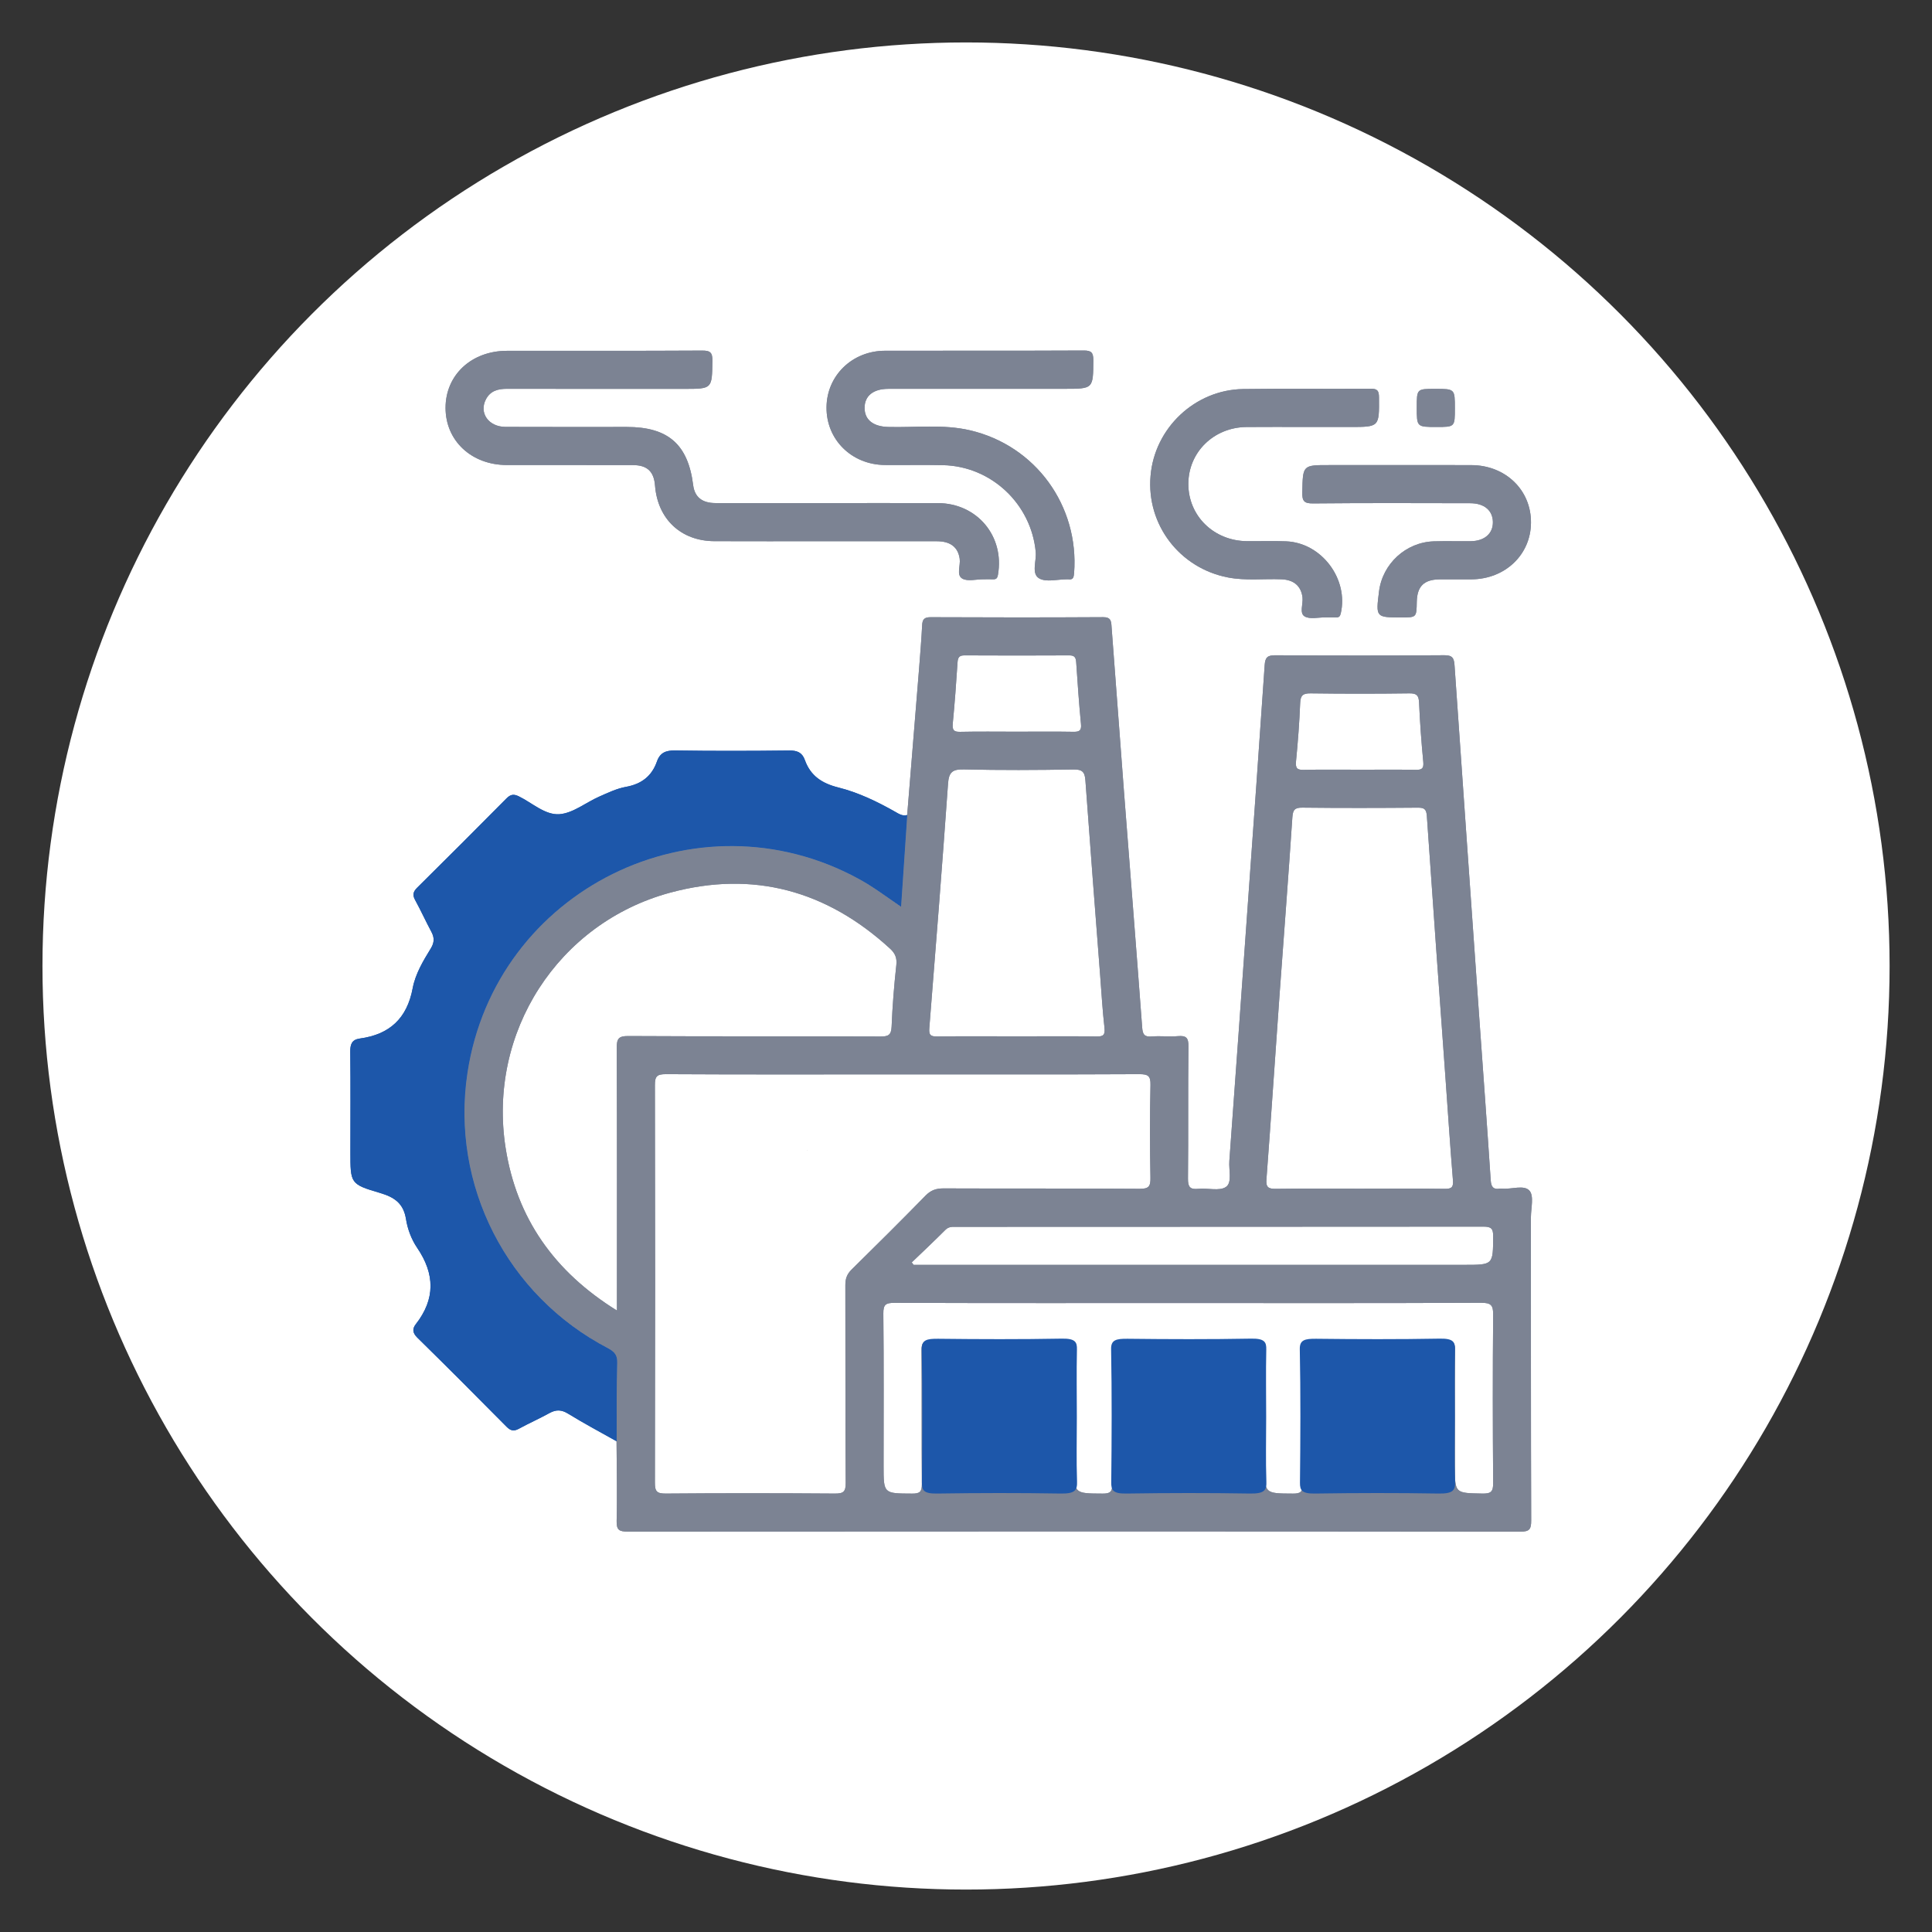
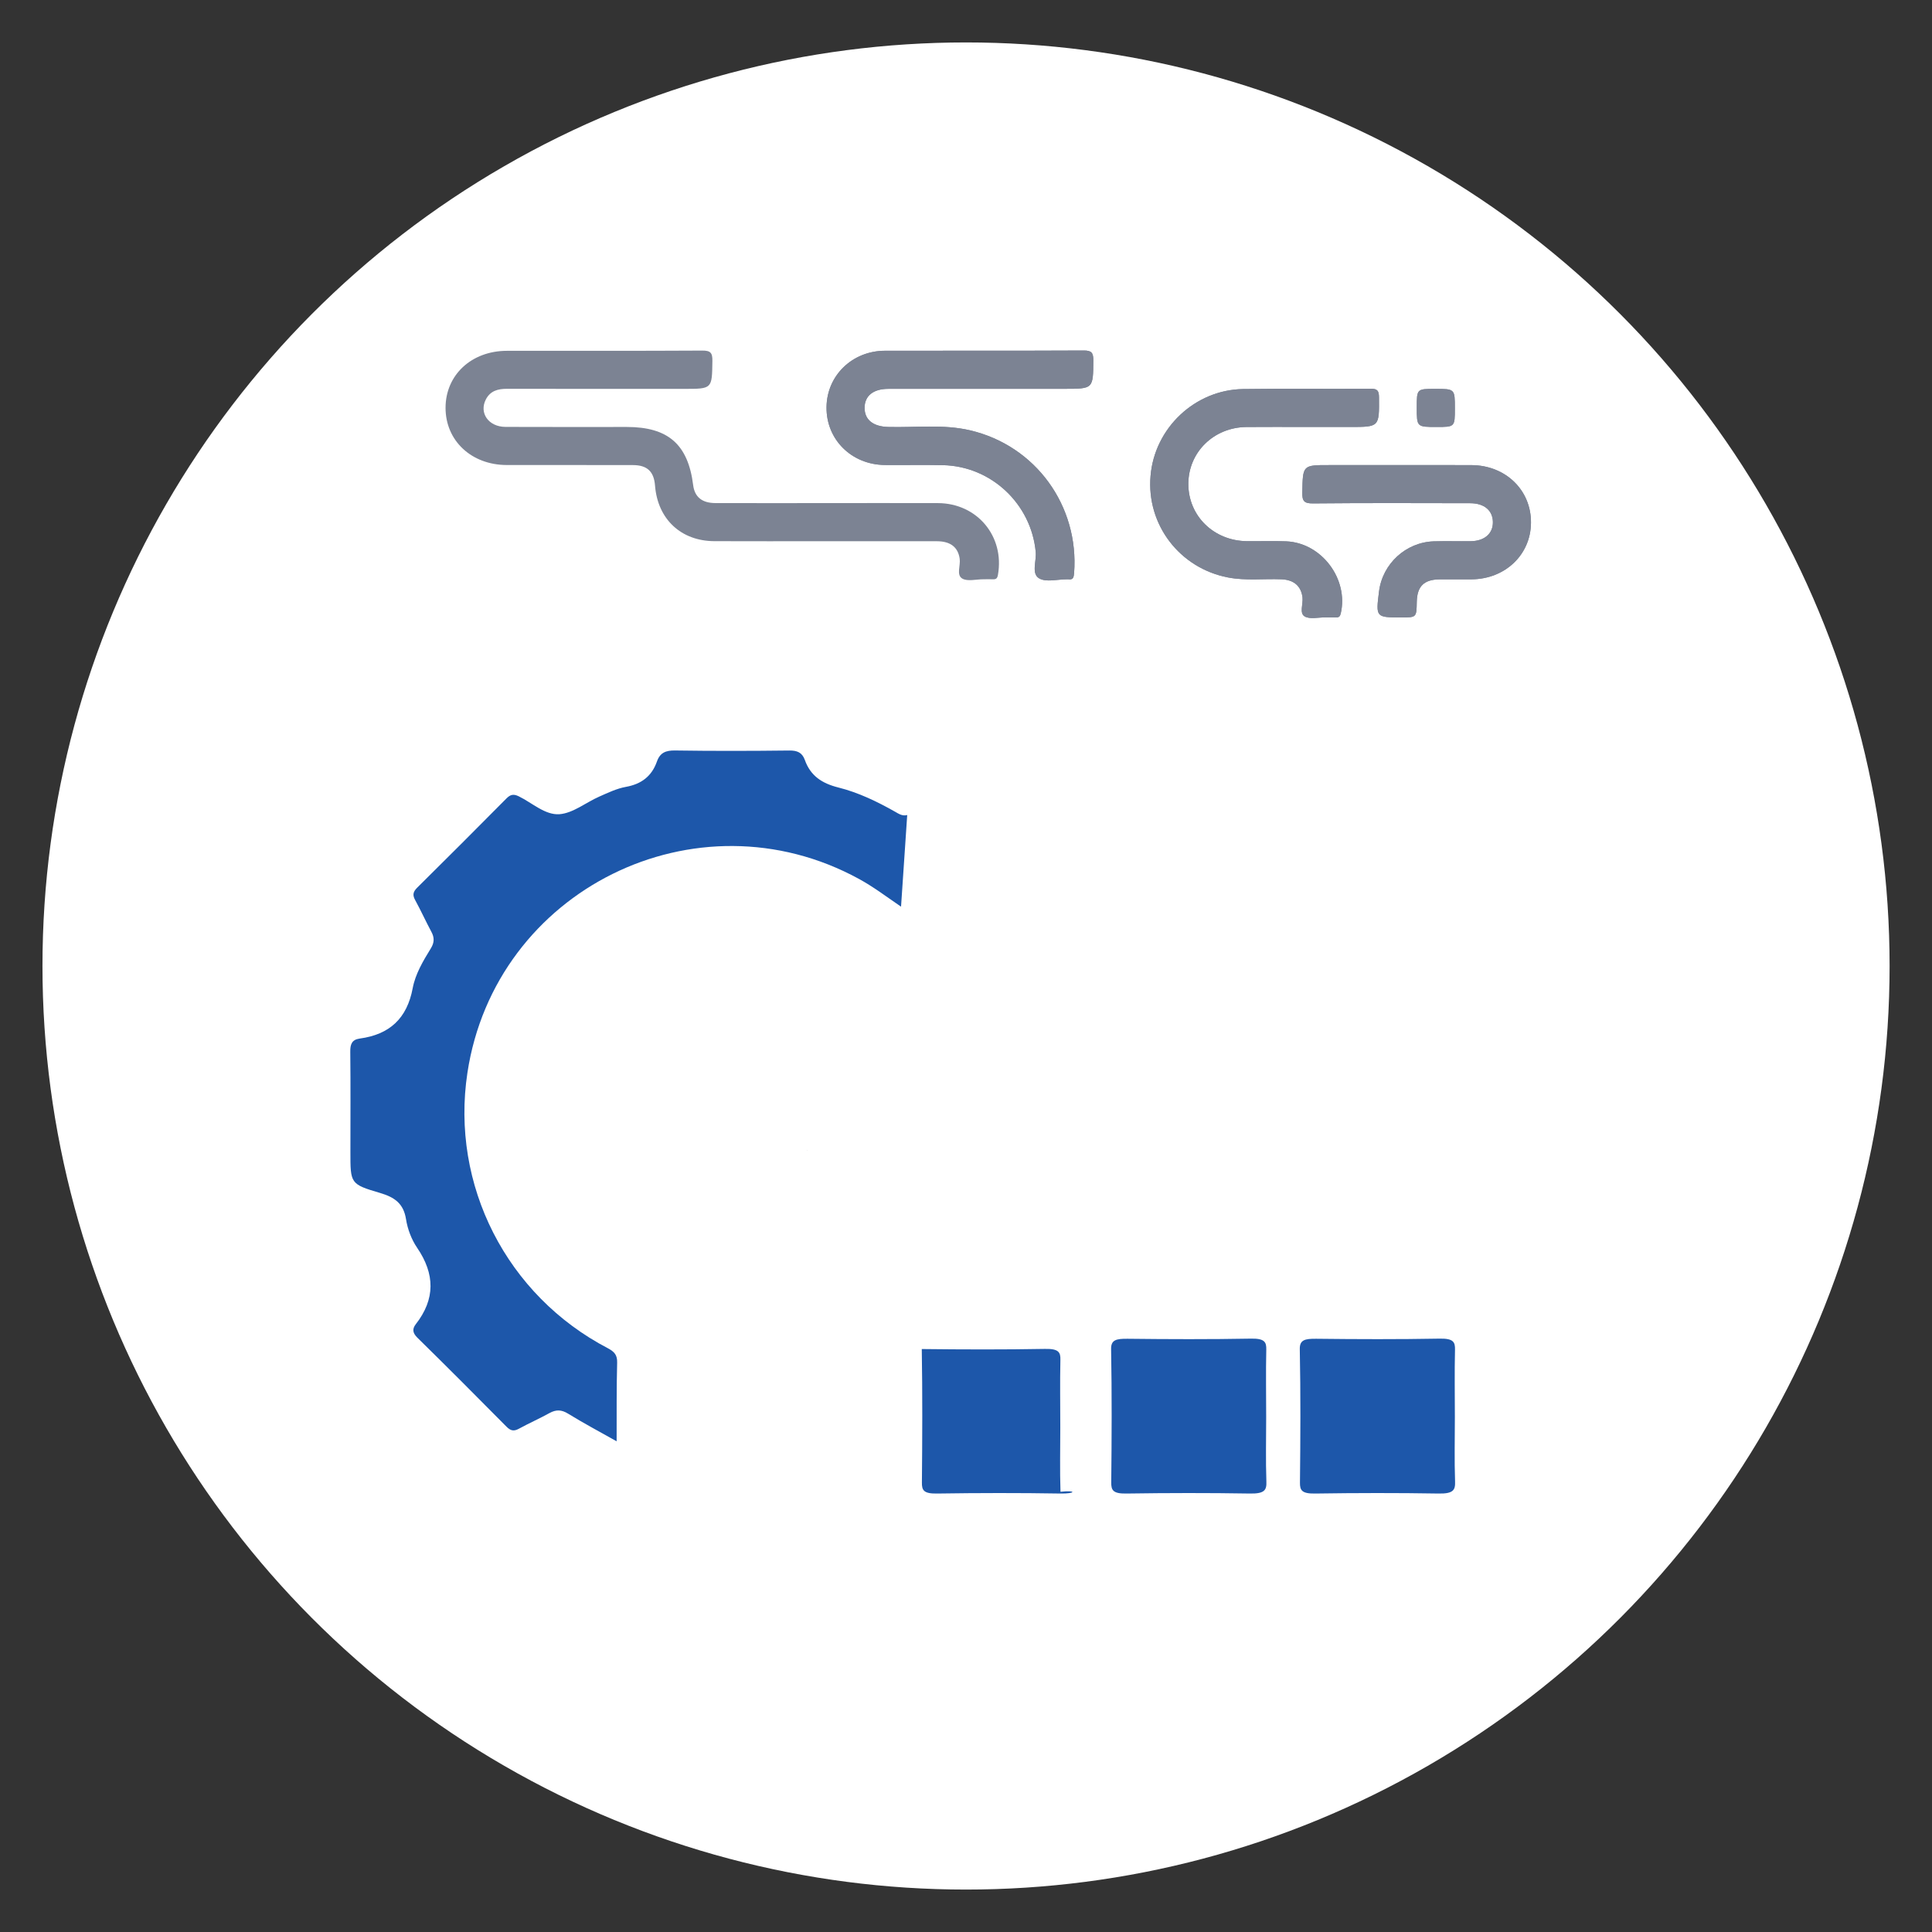
<svg xmlns="http://www.w3.org/2000/svg" version="1.1" id="Icons" x="0px" y="0px" width="56.96px" height="56.96px" viewBox="0 0 56.96 56.96" enable-background="new 0 0 56.96 56.96" xml:space="preserve">
  <rect x="0" y="0" width="56.96" height="56.96" fill="#333333" stroke="none" />
  <g>
    <circle fill="#FFFFFF" cx="28.481" cy="28.48" r="27.229" />
    <g>
-       <path fill="#7C8393" d="M45.093,35.105c-0.159-0.182-0.526-0.037-0.802-0.061c-0.023-0.002-0.047-0.004-0.07,0    c-0.193,0.031-0.258-0.047-0.271-0.246c-0.108-1.633-0.229-3.266-0.345-4.896c-0.242-3.429-0.484-6.858-0.722-10.288    c-0.015-0.21-0.06-0.298-0.303-0.296c-1.66,0.012-3.319,0.011-4.981,0.001c-0.225-0.001-0.298,0.059-0.313,0.285    c-0.159,2.345-0.328,4.688-0.496,7.033c-0.182,2.53-0.359,5.061-0.546,7.59c-0.021,0.266,0.089,0.637-0.099,0.766    c-0.192,0.133-0.541,0.027-0.817,0.057c-0.251,0.025-0.306-0.063-0.304-0.305c0.014-1.299-0.002-2.598,0.014-3.896    c0.002-0.25-0.064-0.322-0.309-0.301c-0.256,0.023-0.517-0.012-0.771,0.01c-0.214,0.018-0.27-0.055-0.284-0.266    c-0.171-2.307-0.356-4.614-0.534-6.922c-0.125-1.632-0.246-3.264-0.369-4.896c-0.01-0.161-0.02-0.279-0.246-0.278    c-1.696,0.01-3.394,0.009-5.088,0.001c-0.188-0.001-0.242,0.065-0.25,0.238c-0.021,0.408-0.054,0.816-0.086,1.224    c-0.117,1.457-0.238,2.913-0.355,4.369c-0.059,0.883-0.118,1.767-0.182,2.702c-0.442-0.303-0.822-0.59-1.242-0.819    c-4.791-2.615-10.723,0.319-11.542,5.713c-0.503,3.313,1.157,6.572,4.147,8.129c0.186,0.098,0.273,0.197,0.267,0.422    c-0.02,0.771-0.013,1.543-0.017,2.314l0,0c0.003,0.588,0.014,1.176,0.011,1.762c0,0.197-0.003,0.393-0.008,0.588    c-0.007,0.275,0.08,0.316,0.33,0.316c8.772-0.006,17.544-0.008,26.316,0.002c0.271,0,0.317-0.076,0.317-0.328    c-0.011-2.98-0.006-5.965-0.008-8.947C45.137,35.617,45.229,35.259,45.093,35.105z M38.21,22.442    c0.056-0.57,0.099-1.141,0.122-1.713c0.009-0.229,0.083-0.29,0.309-0.287c0.971,0.013,1.941,0.013,2.912,0    c0.217-0.003,0.275,0.065,0.285,0.274c0.025,0.584,0.068,1.167,0.124,1.749c0.019,0.197-0.045,0.234-0.222,0.231    c-0.139-0.002-0.274-0.003-0.412-0.004c-0.413-0.002-0.825,0.001-1.237,0.001c-0.411,0-0.823-0.005-1.235-0.002    c-0.139,0.001-0.274,0.003-0.412,0.006C38.239,22.704,38.19,22.647,38.21,22.442z M37.338,34.767    c0.137-1.807,0.255-3.615,0.385-5.422c0.127-1.749,0.262-3.498,0.379-5.247c0.016-0.22,0.067-0.29,0.297-0.287    c1.136,0.013,2.27,0.01,3.403,0.001c0.19-0.001,0.25,0.045,0.265,0.245c0.178,2.589,0.365,5.178,0.552,7.766    c0.071,0.992,0.136,1.982,0.217,2.973c0.017,0.201-0.034,0.256-0.237,0.254c-0.842-0.012-1.685-0.004-2.525-0.004    c-0.818,0-1.639-0.008-2.455,0.004C37.393,35.052,37.319,35.007,37.338,34.767z M43.735,36.164c0.229,0,0.289,0.057,0.287,0.285    c-0.004,0.842,0.004,0.842-0.849,0.842c-5.413,0-10.823,0-16.237,0c-0.019-0.023-0.037-0.047-0.056-0.072    c0.333-0.318,0.669-0.637,0.996-0.963c0.099-0.098,0.208-0.086,0.323-0.086C33.377,36.167,38.557,36.169,43.735,36.164z     M28.089,21.341c0.058-0.605,0.103-1.211,0.142-1.818c0.01-0.147,0.057-0.202,0.207-0.201c1.03,0.005,2.059,0.006,3.088,0    c0.158-0.001,0.193,0.065,0.203,0.207c0.041,0.606,0.082,1.213,0.141,1.818c0.02,0.196-0.051,0.231-0.227,0.228    c-0.562-0.01-1.123-0.003-1.685-0.003c-0.549,0-1.099-0.008-1.647,0.004C28.125,21.581,28.073,21.528,28.089,21.341z     M27.399,30.304c0.192-2.398,0.381-4.796,0.551-7.195c0.023-0.343,0.128-0.433,0.471-0.425c1.074,0.026,2.15,0.02,3.225,0.002    c0.256-0.003,0.336,0.066,0.354,0.319c0.139,1.921,0.288,3.842,0.436,5.763c0.039,0.512,0.069,1.026,0.127,1.536    c0.021,0.205-0.031,0.258-0.232,0.254c-0.783-0.012-1.564-0.004-2.35-0.004c-0.783,0-1.565-0.008-2.348,0.004    C27.428,30.562,27.382,30.507,27.399,30.304z M18.183,30.892c0.011,2.559,0.006,5.117,0.006,7.746    c-1.846-1.145-2.958-2.721-3.283-4.799c-0.532-3.398,1.543-6.627,4.854-7.522c2.448-0.661,4.614-0.06,6.479,1.649    c0.151,0.138,0.21,0.273,0.187,0.486c-0.066,0.604-0.115,1.211-0.139,1.816c-0.011,0.256-0.105,0.291-0.333,0.291    c-2.479-0.01-4.957,0-7.437-0.014C18.239,30.544,18.182,30.625,18.183,30.892z M24.934,43.714c0.001,0.268-0.066,0.322-0.325,0.32    c-1.661-0.012-3.32-0.014-4.98,0c-0.267,0.002-0.322-0.066-0.321-0.324c0.009-3.904,0.009-7.811,0-11.717    c-0.001-0.26,0.06-0.324,0.322-0.324c2.338,0.014,4.678,0.006,7.016,0.006c2.315,0,4.631,0.006,6.945-0.006    c0.256,0,0.334,0.049,0.328,0.318c-0.02,0.912-0.018,1.826-0.001,2.736c0.005,0.256-0.051,0.328-0.319,0.326    c-1.93-0.014-3.859-0.004-5.787-0.012c-0.213,0-0.367,0.053-0.521,0.209c-0.72,0.736-1.449,1.461-2.184,2.184    c-0.138,0.135-0.184,0.27-0.184,0.459C24.929,39.832,24.92,41.773,24.934,43.714z M30.305,44.033    c-0.596-0.014-1.191-0.014-1.787,0c-0.199,0.006-0.227-0.07-0.226-0.24c0.006-0.971,0.009-1.939-0.002-2.912    c-0.002-0.195,0.071-0.227,0.241-0.223c0.596,0.008,1.191,0.012,1.789-0.002c0.197-0.006,0.228,0.07,0.224,0.24    c-0.008,0.49-0.002,0.98-0.002,1.473c0,0.469-0.008,0.938,0.003,1.404C30.549,43.957,30.52,44.039,30.305,44.033z M35.944,44.033    c-0.607-0.01-1.217-0.01-1.823,0c-0.171,0.002-0.216-0.049-0.214-0.217c0.008-0.982,0.008-1.965,0-2.945    c-0.002-0.17,0.049-0.217,0.216-0.215c0.608,0.01,1.217,0.01,1.823,0c0.171-0.002,0.218,0.051,0.214,0.217    c-0.011,0.49-0.005,0.982-0.005,1.475c0,0.49-0.006,0.98,0.005,1.473C36.164,43.988,36.11,44.035,35.944,44.033z M41.542,44.033    c-0.596-0.012-1.191-0.012-1.789,0c-0.188,0.004-0.234-0.051-0.23-0.234c0.013-0.488,0.004-0.98,0.004-1.473    c0-0.479,0.01-0.959-0.004-1.438c-0.006-0.186,0.051-0.234,0.232-0.23c0.598,0.01,1.193,0.01,1.789-0.002    c0.188-0.004,0.232,0.053,0.23,0.234c-0.008,0.971-0.008,1.939,0,2.91C41.776,43.986,41.723,44.037,41.542,44.033z M44.022,43.712    c0.004,0.268-0.063,0.328-0.324,0.322c-0.805-0.016-0.805-0.004-0.805-0.816c0-1.135-0.006-2.268,0.006-3.402    c0.004-0.232-0.063-0.285-0.289-0.283c-1.31,0.01-2.618,0.012-3.928-0.002c-0.232,0-0.287,0.063-0.285,0.291    c0.01,1.309-0.002,2.619,0.01,3.928c0.003,0.232-0.063,0.287-0.287,0.285c-0.84-0.004-0.84,0.004-0.84-0.85    c0-1.123-0.008-2.246,0.006-3.369c0.003-0.234-0.064-0.285-0.29-0.283c-1.31,0.01-2.619,0.012-3.929-0.002    c-0.233,0-0.287,0.066-0.285,0.291c0.011,1.311,0,2.619,0.012,3.93c0.002,0.232-0.064,0.285-0.289,0.283    c-0.839-0.004-0.839,0.004-0.839-0.852c0-1.123-0.009-2.244,0.006-3.367c0.003-0.236-0.067-0.285-0.291-0.283    c-1.31,0.01-2.618,0.012-3.929-0.002c-0.234,0-0.286,0.068-0.284,0.291c0.011,1.311-0.001,2.619,0.011,3.93    c0.002,0.234-0.066,0.285-0.289,0.283c-0.84-0.004-0.84,0.004-0.84-0.816c0-1.496,0.009-2.992-0.007-4.49    c-0.003-0.27,0.072-0.318,0.327-0.318c2.889,0.01,5.775,0.006,8.666,0.006c2.877,0,5.753,0.006,8.63-0.008    c0.294,0,0.36,0.07,0.356,0.361C44.007,40.416,44.009,42.064,44.022,43.712z" />
      <path fill="#1D57AA" d="M18.195,40.177c0.007-0.227-0.082-0.324-0.267-0.424c-2.99-1.557-4.65-4.816-4.147-8.127    c0.819-5.395,6.751-8.33,11.542-5.714c0.42,0.229,0.8,0.516,1.242,0.819c0.063-0.935,0.123-1.818,0.182-2.702    c-0.141,0.039-0.247-0.034-0.359-0.098c-0.531-0.301-1.085-0.567-1.672-0.714c-0.485-0.122-0.821-0.344-0.988-0.813    c-0.079-0.219-0.226-0.28-0.458-0.277c-1.123,0.013-2.246,0.016-3.368-0.001c-0.272-0.004-0.442,0.064-0.534,0.325    c-0.152,0.433-0.457,0.666-0.915,0.748c-0.271,0.049-0.532,0.175-0.788,0.288c-0.395,0.174-0.771,0.488-1.172,0.518    c-0.422,0.03-0.803-0.335-1.199-0.528c-0.153-0.074-0.245-0.055-0.363,0.064c-0.872,0.881-1.749,1.757-2.63,2.629    c-0.119,0.118-0.145,0.212-0.063,0.362c0.168,0.307,0.313,0.628,0.479,0.937c0.093,0.172,0.092,0.317-0.013,0.489    c-0.227,0.369-0.458,0.757-0.536,1.174C12,30.031,11.482,30.5,10.606,30.619c-0.237,0.033-0.282,0.174-0.279,0.391    c0.011,0.984,0.004,1.967,0.004,2.949c0,0.934-0.007,0.953,0.877,1.213c0.42,0.125,0.688,0.305,0.762,0.771    c0.046,0.293,0.161,0.6,0.328,0.844c0.526,0.773,0.54,1.512-0.04,2.254c-0.106,0.137-0.096,0.254,0.043,0.393    c0.884,0.867,1.759,1.746,2.631,2.627c0.118,0.119,0.212,0.145,0.363,0.063c0.296-0.162,0.607-0.299,0.904-0.463    c0.195-0.107,0.354-0.104,0.551,0.018c0.467,0.287,0.952,0.545,1.43,0.814C18.182,41.718,18.175,40.947,18.195,40.177z" />
-       <path fill="#7C8393" d="M14.941,13.71c1.24,0.002,2.479-0.002,3.719,0.002c0.424,0.001,0.62,0.191,0.652,0.607    c0.078,0.986,0.765,1.632,1.749,1.636c1.076,0.005,2.152,0.001,3.229,0.001c1.109,0,2.221-0.001,3.333,0.001    c0.403,0.001,0.623,0.179,0.671,0.517c0.029,0.2-0.105,0.476,0.075,0.583c0.155,0.092,0.409,0.021,0.62,0.022    c0.094,0,0.187-0.004,0.281,0c0.096,0.004,0.133-0.024,0.152-0.132c0.199-1.133-0.609-2.109-1.768-2.114    c-1.17-0.004-2.339,0-3.509,0c-1.017,0-2.035,0.002-3.052-0.001c-0.398-0.001-0.613-0.181-0.657-0.53    c-0.15-1.199-0.737-1.714-1.956-1.714c-1.191,0-2.386,0.003-3.578-0.002c-0.501-0.003-0.785-0.413-0.576-0.813    c0.131-0.25,0.353-0.31,0.616-0.31c1.743,0.003,3.484,0.002,5.228,0.002c0.832,0,0.821,0,0.833-0.823    c0.004-0.244-0.057-0.308-0.304-0.306c-1.917,0.011-3.836,0.005-5.754,0.007c-1.045,0.001-1.809,0.712-1.809,1.681    C13.136,12.994,13.899,13.708,14.941,13.71z" />
      <path fill="#7C8393" d="M26.084,13.709c0.572,0.006,1.146-0.008,1.719,0.005c1.426,0.031,2.604,1.149,2.733,2.564    c0.024,0.266-0.134,0.634,0.098,0.772c0.207,0.124,0.546,0.028,0.826,0.029c0.011,0,0.022-0.001,0.034,0    c0.146,0.022,0.162-0.057,0.173-0.183c0.151-1.982-1.133-3.757-3.067-4.209c-0.795-0.186-1.606-0.077-2.412-0.099    c-0.443-0.012-0.698-0.209-0.698-0.563c0-0.353,0.254-0.56,0.697-0.561c0.948-0.002,1.896-0.001,2.843-0.001    c0.783,0,1.566,0,2.351,0c0.854,0,0.847,0,0.853-0.84c0-0.225-0.053-0.29-0.285-0.289c-1.953,0.01-3.906,0.002-5.86,0.007    c-0.965,0.003-1.713,0.734-1.721,1.664C24.357,12.957,25.105,13.7,26.084,13.709z" />
      <path fill="#7C8393" d="M36.206,17.025c0.523,0.101,1.05,0.033,1.574,0.054c0.367,0.014,0.58,0.2,0.621,0.534    c0.022,0.192-0.096,0.463,0.06,0.558c0.153,0.095,0.407,0.028,0.617,0.031c0.104,0.001,0.211-0.001,0.315,0    c0.08,0.002,0.113-0.025,0.135-0.113c0.238-1.016-0.563-2.087-1.608-2.129c-0.386-0.016-0.772-0.001-1.159-0.005    c-0.98-0.011-1.73-0.748-1.726-1.695c0.005-0.931,0.75-1.661,1.714-1.671c0.585-0.006,1.17-0.001,1.754-0.001    c0.434,0,0.866,0,1.299,0c0.868,0,0.861,0,0.854-0.874c-0.002-0.192-0.045-0.256-0.248-0.254c-1.252,0.01-2.504-0.008-3.756,0.01    c-1.422,0.021-2.613,1.15-2.731,2.56C33.797,15.469,34.78,16.752,36.206,17.025z" />
      <path fill="#7C8393" d="M38.395,14.516c-0.006,0.257,0.053,0.329,0.32,0.326c1.543-0.015,3.085-0.009,4.628-0.006    c0.415,0,0.665,0.212,0.671,0.552c0.006,0.342-0.246,0.563-0.654,0.568c-0.362,0.005-0.726-0.007-1.088,0.004    c-0.824,0.026-1.513,0.661-1.615,1.477c-0.096,0.766-0.096,0.766,0.664,0.766c0.441,0,0.441,0,0.449-0.461    c0.01-0.455,0.211-0.656,0.67-0.661c0.314-0.003,0.631,0.001,0.947-0.001c0.99-0.008,1.744-0.727,1.75-1.668    c0.008-0.96-0.746-1.694-1.754-1.699c-0.771-0.004-1.543-0.001-2.313-0.001c-0.62,0-1.239,0-1.859,0    C38.399,13.71,38.411,13.71,38.395,14.516z" />
      <path fill="#7C8393" d="M42.354,12.588c0.539,0,0.539,0,0.539-0.55c0-0.573,0-0.573-0.584-0.573c-0.539,0-0.539,0-0.539,0.549    C41.77,12.588,41.77,12.588,42.354,12.588z" />
      <rect x="23.797" y="33.916" fill="#7C8393" width="0.005" height="0.006" />
-       <path fill="#7C8393" d="M45.093,35.105c-0.159-0.182-0.526-0.037-0.802-0.061c-0.023-0.002-0.047-0.004-0.07,0    c-0.193,0.031-0.258-0.047-0.271-0.246c-0.108-1.633-0.229-3.266-0.345-4.896c-0.242-3.429-0.484-6.858-0.722-10.288    c-0.015-0.21-0.06-0.298-0.303-0.296c-1.66,0.012-3.319,0.011-4.981,0.001c-0.225-0.001-0.298,0.059-0.313,0.285    c-0.159,2.345-0.328,4.688-0.496,7.033c-0.182,2.53-0.359,5.061-0.546,7.59c-0.021,0.266,0.089,0.637-0.099,0.766    c-0.192,0.133-0.541,0.027-0.817,0.057c-0.251,0.025-0.306-0.063-0.304-0.305c0.014-1.299-0.002-2.598,0.014-3.896    c0.002-0.25-0.064-0.322-0.309-0.301c-0.256,0.023-0.517-0.012-0.771,0.01c-0.214,0.018-0.27-0.055-0.284-0.266    c-0.171-2.307-0.356-4.614-0.534-6.922c-0.125-1.632-0.246-3.264-0.369-4.896c-0.01-0.161-0.02-0.279-0.246-0.278    c-1.696,0.01-3.394,0.009-5.088,0.001c-0.188-0.001-0.242,0.065-0.25,0.238c-0.021,0.408-0.054,0.816-0.086,1.224    c-0.117,1.457-0.238,2.913-0.355,4.369c-0.059,0.883-0.118,1.767-0.182,2.702c-0.442-0.303-0.822-0.59-1.242-0.819    c-4.791-2.615-10.723,0.319-11.542,5.713c-0.503,3.313,1.157,6.572,4.147,8.129c0.186,0.098,0.273,0.197,0.267,0.422    c-0.02,0.771-0.013,1.543-0.017,2.314l0,0c0.003,0.588,0.014,1.176,0.011,1.762c0,0.197-0.003,0.393-0.008,0.588    c-0.007,0.275,0.08,0.316,0.33,0.316c8.772-0.006,17.544-0.008,26.316,0.002c0.271,0,0.317-0.076,0.317-0.328    c-0.011-2.98-0.006-5.965-0.008-8.947C45.137,35.617,45.229,35.259,45.093,35.105z M38.21,22.442    c0.056-0.57,0.099-1.141,0.122-1.713c0.009-0.229,0.083-0.29,0.309-0.287c0.971,0.013,1.941,0.013,2.912,0    c0.217-0.003,0.275,0.065,0.285,0.274c0.025,0.584,0.068,1.167,0.124,1.749c0.019,0.197-0.045,0.234-0.222,0.231    c-0.139-0.002-0.274-0.003-0.412-0.004c-0.413-0.002-0.825,0.001-1.237,0.001c-0.411,0-0.823-0.005-1.235-0.002    c-0.139,0.001-0.274,0.003-0.412,0.006C38.239,22.704,38.19,22.647,38.21,22.442z M37.338,34.767    c0.137-1.807,0.255-3.615,0.385-5.422c0.127-1.749,0.262-3.498,0.379-5.247c0.016-0.22,0.067-0.29,0.297-0.287    c1.136,0.013,2.27,0.01,3.403,0.001c0.19-0.001,0.25,0.045,0.265,0.245c0.178,2.589,0.365,5.178,0.552,7.766    c0.071,0.992,0.136,1.982,0.217,2.973c0.017,0.201-0.034,0.256-0.237,0.254c-0.842-0.012-1.685-0.004-2.525-0.004    c-0.818,0-1.639-0.008-2.455,0.004C37.393,35.052,37.319,35.007,37.338,34.767z M43.735,36.164c0.229,0,0.289,0.057,0.287,0.285    c-0.004,0.842,0.004,0.842-0.849,0.842c-5.413,0-10.823,0-16.237,0c-0.019-0.023-0.037-0.047-0.056-0.072    c0.333-0.318,0.669-0.637,0.996-0.963c0.099-0.098,0.208-0.086,0.323-0.086C33.377,36.167,38.557,36.169,43.735,36.164z     M28.089,21.341c0.058-0.605,0.103-1.211,0.142-1.818c0.01-0.147,0.057-0.202,0.207-0.201c1.03,0.005,2.059,0.006,3.088,0    c0.158-0.001,0.193,0.065,0.203,0.207c0.041,0.606,0.082,1.213,0.141,1.818c0.02,0.196-0.051,0.231-0.227,0.228    c-0.562-0.01-1.123-0.003-1.685-0.003c-0.549,0-1.099-0.008-1.647,0.004C28.125,21.581,28.073,21.528,28.089,21.341z     M27.399,30.304c0.192-2.398,0.381-4.796,0.551-7.195c0.023-0.343,0.128-0.433,0.471-0.425c1.074,0.026,2.15,0.02,3.225,0.002    c0.256-0.003,0.336,0.066,0.354,0.319c0.139,1.921,0.288,3.842,0.436,5.763c0.039,0.512,0.069,1.026,0.127,1.536    c0.021,0.205-0.031,0.258-0.232,0.254c-0.783-0.012-1.564-0.004-2.35-0.004c-0.783,0-1.565-0.008-2.348,0.004    C27.428,30.562,27.382,30.507,27.399,30.304z M18.183,30.892c0.011,2.559,0.006,5.117,0.006,7.746    c-1.846-1.145-2.958-2.721-3.283-4.799c-0.532-3.398,1.543-6.627,4.854-7.522c2.448-0.661,4.614-0.06,6.479,1.649    c0.151,0.138,0.21,0.273,0.187,0.486c-0.066,0.604-0.115,1.211-0.139,1.816c-0.011,0.256-0.105,0.291-0.333,0.291    c-2.479-0.01-4.957,0-7.437-0.014C18.239,30.544,18.182,30.625,18.183,30.892z M24.934,43.714c0.001,0.268-0.066,0.322-0.325,0.32    c-1.661-0.012-3.32-0.014-4.98,0c-0.267,0.002-0.322-0.066-0.321-0.324c0.009-3.904,0.009-7.811,0-11.717    c-0.001-0.26,0.06-0.324,0.322-0.324c2.338,0.014,4.678,0.006,7.016,0.006c2.315,0,4.631,0.006,6.945-0.006    c0.256,0,0.334,0.049,0.328,0.318c-0.02,0.912-0.018,1.826-0.001,2.736c0.005,0.256-0.051,0.328-0.319,0.326    c-1.93-0.014-3.859-0.004-5.787-0.012c-0.213,0-0.367,0.053-0.521,0.209c-0.72,0.736-1.449,1.461-2.184,2.184    c-0.138,0.135-0.184,0.27-0.184,0.459C24.929,39.832,24.92,41.773,24.934,43.714z M44.022,43.712    c0.004,0.268-0.063,0.328-0.324,0.322c-0.805-0.016-0.805-0.004-0.805-0.816c0-1.135-0.006-2.268,0.006-3.402    c0.004-0.232-0.063-0.285-0.289-0.283c-1.31,0.01-2.618,0.012-3.928-0.002c-0.232,0-0.287,0.063-0.285,0.291    c0.01,1.309-0.002,2.619,0.01,3.928c0.003,0.232-0.063,0.287-0.287,0.285c-0.84-0.004-0.84,0.004-0.84-0.85    c0-1.123-0.008-2.246,0.006-3.369c0.003-0.234-0.064-0.285-0.29-0.283c-1.31,0.01-2.619,0.012-3.929-0.002    c-0.233,0-0.287,0.066-0.285,0.291c0.011,1.311,0,2.619,0.012,3.93c0.002,0.232-0.064,0.285-0.289,0.283    c-0.839-0.004-0.839,0.004-0.839-0.852c0-1.123-0.009-2.244,0.006-3.367c0.003-0.236-0.067-0.285-0.291-0.283    c-1.31,0.01-2.618,0.012-3.929-0.002c-0.234,0-0.286,0.068-0.284,0.291c0.011,1.311-0.001,2.619,0.011,3.93    c0.002,0.234-0.066,0.285-0.289,0.283c-0.84-0.004-0.84,0.004-0.84-0.816c0-1.496,0.009-2.992-0.007-4.49    c-0.003-0.27,0.072-0.318,0.327-0.318c2.889,0.01,5.775,0.006,8.666,0.006c2.877,0,5.753,0.006,8.63-0.008    c0.294,0,0.36,0.07,0.356,0.361C44.007,40.416,44.009,42.064,44.022,43.712z" />
-       <path fill="#1D57AA" d="M18.195,40.177c0.007-0.227-0.082-0.324-0.267-0.424c-2.99-1.557-4.65-4.816-4.147-8.127    c0.819-5.395,6.751-8.33,11.542-5.714c0.42,0.229,0.8,0.516,1.242,0.819c0.063-0.935,0.123-1.818,0.182-2.702    c-0.141,0.039-0.247-0.034-0.359-0.098c-0.531-0.301-1.085-0.567-1.672-0.714c-0.485-0.122-0.821-0.344-0.988-0.813    c-0.079-0.219-0.226-0.28-0.458-0.277c-1.123,0.013-2.246,0.016-3.368-0.001c-0.272-0.004-0.442,0.064-0.534,0.325    c-0.152,0.433-0.457,0.666-0.915,0.748c-0.271,0.049-0.532,0.175-0.788,0.288c-0.395,0.174-0.771,0.488-1.172,0.518    c-0.422,0.03-0.803-0.335-1.199-0.528c-0.153-0.074-0.245-0.055-0.363,0.064c-0.872,0.881-1.749,1.757-2.63,2.629    c-0.119,0.118-0.145,0.212-0.063,0.362c0.168,0.307,0.313,0.628,0.479,0.937c0.093,0.172,0.092,0.317-0.013,0.489    c-0.227,0.369-0.458,0.757-0.536,1.174C12,30.031,11.482,30.5,10.606,30.619c-0.237,0.033-0.282,0.174-0.279,0.391    c0.011,0.984,0.004,1.967,0.004,2.949c0,0.934-0.007,0.953,0.877,1.213c0.42,0.125,0.688,0.305,0.762,0.771    c0.046,0.293,0.161,0.6,0.328,0.844c0.526,0.773,0.54,1.512-0.04,2.254c-0.106,0.137-0.096,0.254,0.043,0.393    c0.884,0.867,1.759,1.746,2.631,2.627c0.118,0.119,0.212,0.145,0.363,0.063c0.296-0.162,0.607-0.299,0.904-0.463    c0.195-0.107,0.354-0.104,0.551,0.018c0.467,0.287,0.952,0.545,1.43,0.814C18.182,41.718,18.175,40.947,18.195,40.177z" />
      <path fill="#7C8393" d="M14.941,13.71c1.24,0.002,2.479-0.002,3.719,0.002c0.424,0.001,0.62,0.191,0.652,0.607    c0.078,0.986,0.765,1.632,1.749,1.636c1.076,0.005,2.152,0.001,3.229,0.001c1.109,0,2.221-0.001,3.333,0.001    c0.403,0.001,0.623,0.179,0.671,0.517c0.029,0.2-0.105,0.476,0.075,0.583c0.155,0.092,0.409,0.021,0.62,0.022    c0.094,0,0.187-0.004,0.281,0c0.096,0.004,0.133-0.024,0.152-0.132c0.199-1.133-0.609-2.109-1.768-2.114    c-1.17-0.004-2.339,0-3.509,0c-1.017,0-2.035,0.002-3.052-0.001c-0.398-0.001-0.613-0.181-0.657-0.53    c-0.15-1.199-0.737-1.714-1.956-1.714c-1.191,0-2.386,0.003-3.578-0.002c-0.501-0.003-0.785-0.413-0.576-0.813    c0.131-0.25,0.353-0.31,0.616-0.31c1.743,0.003,3.484,0.002,5.228,0.002c0.832,0,0.821,0,0.833-0.823    c0.004-0.244-0.057-0.308-0.304-0.306c-1.917,0.011-3.836,0.005-5.754,0.007c-1.045,0.001-1.809,0.712-1.809,1.681    C13.136,12.994,13.899,13.708,14.941,13.71z" />
      <path fill="#7C8393" d="M26.084,13.709c0.572,0.006,1.146-0.008,1.719,0.005c1.426,0.031,2.604,1.149,2.733,2.564    c0.024,0.266-0.134,0.634,0.098,0.772c0.207,0.124,0.546,0.028,0.826,0.029c0.011,0,0.022-0.001,0.034,0    c0.146,0.022,0.162-0.057,0.173-0.183c0.151-1.982-1.133-3.757-3.067-4.209c-0.795-0.186-1.606-0.077-2.412-0.099    c-0.443-0.012-0.698-0.209-0.698-0.563c0-0.353,0.254-0.56,0.697-0.561c0.948-0.002,1.896-0.001,2.843-0.001    c0.783,0,1.566,0,2.351,0c0.854,0,0.847,0,0.853-0.84c0-0.225-0.053-0.29-0.285-0.289c-1.953,0.01-3.906,0.002-5.86,0.007    c-0.965,0.003-1.713,0.734-1.721,1.664C24.357,12.957,25.105,13.7,26.084,13.709z" />
      <path fill="#7C8393" d="M36.206,17.025c0.523,0.101,1.05,0.033,1.574,0.054c0.367,0.014,0.58,0.2,0.621,0.534    c0.022,0.192-0.096,0.463,0.06,0.558c0.153,0.095,0.407,0.028,0.617,0.031c0.104,0.001,0.211-0.001,0.315,0    c0.08,0.002,0.113-0.025,0.135-0.113c0.238-1.016-0.563-2.087-1.608-2.129c-0.386-0.016-0.772-0.001-1.159-0.005    c-0.98-0.011-1.73-0.748-1.726-1.695c0.005-0.931,0.75-1.661,1.714-1.671c0.585-0.006,1.17-0.001,1.754-0.001    c0.434,0,0.866,0,1.299,0c0.868,0,0.861,0,0.854-0.874c-0.002-0.192-0.045-0.256-0.248-0.254c-1.252,0.01-2.504-0.008-3.756,0.01    c-1.422,0.021-2.613,1.15-2.731,2.56C33.797,15.469,34.78,16.752,36.206,17.025z" />
      <path fill="#7C8393" d="M38.395,14.516c-0.006,0.257,0.053,0.329,0.32,0.326c1.543-0.015,3.085-0.009,4.628-0.006    c0.415,0,0.665,0.212,0.671,0.552c0.006,0.342-0.246,0.563-0.654,0.568c-0.362,0.005-0.726-0.007-1.088,0.004    c-0.824,0.026-1.513,0.661-1.615,1.477c-0.096,0.766-0.096,0.766,0.664,0.766c0.441,0,0.441,0,0.449-0.461    c0.01-0.455,0.211-0.656,0.67-0.661c0.314-0.003,0.631,0.001,0.947-0.001c0.99-0.008,1.744-0.727,1.75-1.668    c0.008-0.96-0.746-1.694-1.754-1.699c-0.771-0.004-1.543-0.001-2.313-0.001c-0.62,0-1.239,0-1.859,0    C38.399,13.71,38.411,13.71,38.395,14.516z" />
      <path fill="#7C8393" d="M42.354,12.588c0.539,0,0.539,0,0.539-0.55c0-0.573,0-0.573-0.584-0.573c-0.539,0-0.539,0-0.539,0.549    C41.77,12.588,41.77,12.588,42.354,12.588z" />
      <rect x="23.797" y="33.916" fill="#7C8393" width="0.005" height="0.006" />
    </g>
-     <path fill="#1D57AA" d="M31.268,44.033c-1.211-0.02-2.424-0.018-3.633,0c-0.404,0.008-0.458-0.096-0.455-0.324   c0.012-1.313,0.018-2.623-0.004-3.936c-0.005-0.268,0.145-0.307,0.488-0.303c1.211,0.014,2.422,0.018,3.632-0.004   c0.404-0.008,0.462,0.098,0.455,0.326c-0.015,0.664-0.003,1.326-0.003,1.99c0,0.633-0.016,1.264,0.006,1.896   C31.762,43.929,31.704,44.041,31.268,44.033z" />
+     <path fill="#1D57AA" d="M31.268,44.033c-1.211-0.02-2.424-0.018-3.633,0c-0.404,0.008-0.458-0.096-0.455-0.324   c0.012-1.313,0.018-2.623-0.004-3.936c1.211,0.014,2.422,0.018,3.632-0.004   c0.404-0.008,0.462,0.098,0.455,0.326c-0.015,0.664-0.003,1.326-0.003,1.99c0,0.633-0.016,1.264,0.006,1.896   C31.762,43.929,31.704,44.041,31.268,44.033z" />
    <path fill="#1D57AA" d="M36.85,44.033c-1.211-0.02-2.424-0.018-3.632,0c-0.403,0.008-0.458-0.096-0.456-0.324   c0.014-1.313,0.02-2.623-0.004-3.936c-0.004-0.268,0.145-0.307,0.488-0.303c1.211,0.014,2.422,0.018,3.632-0.004   c0.403-0.008,0.462,0.098,0.455,0.326c-0.015,0.664-0.003,1.326-0.003,1.99c0,0.633-0.016,1.264,0.006,1.896   C37.346,43.929,37.287,44.041,36.85,44.033z" />
    <path fill="#1D57AA" d="M42.414,44.033c-1.211-0.02-2.425-0.018-3.632,0c-0.404,0.008-0.459-0.096-0.456-0.324   c0.014-1.313,0.021-2.623-0.005-3.936c-0.004-0.268,0.146-0.307,0.488-0.303c1.211,0.014,2.422,0.018,3.633-0.004   c0.404-0.008,0.461,0.098,0.455,0.326c-0.016,0.664-0.004,1.326-0.004,1.99c0,0.633-0.016,1.264,0.006,1.896   C42.909,43.929,42.848,44.041,42.414,44.033z" />
  </g>
</svg>